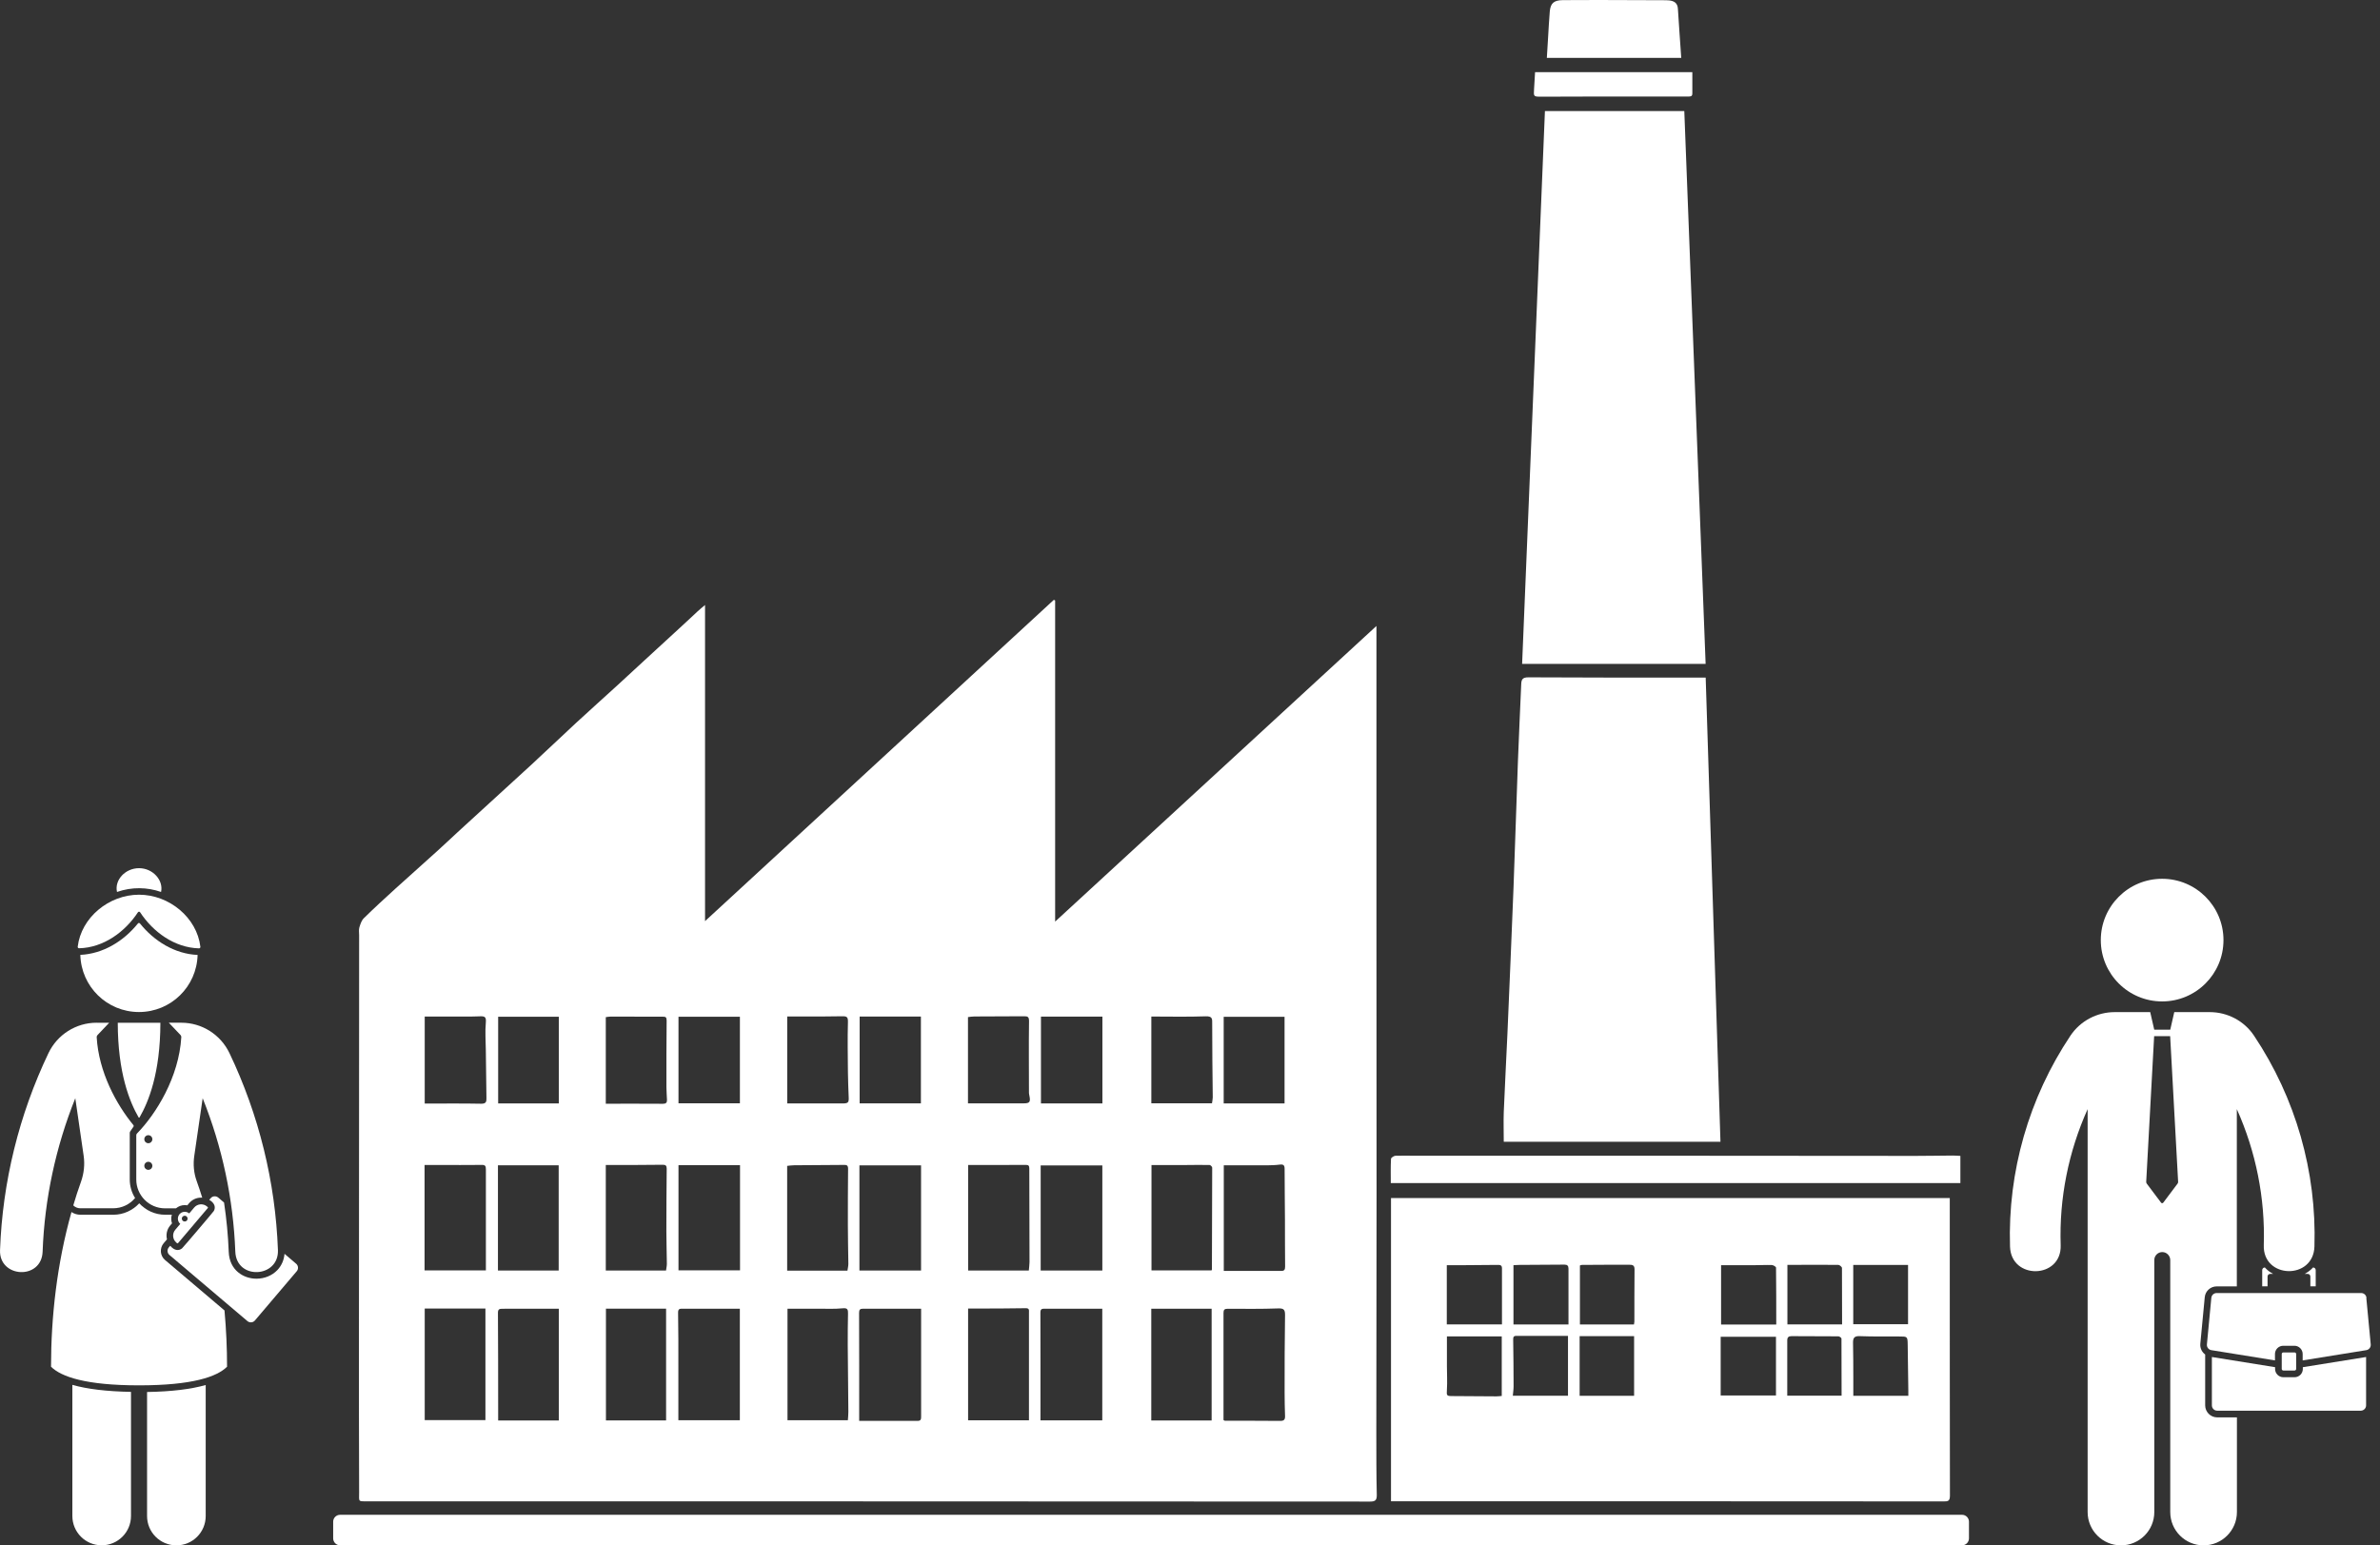
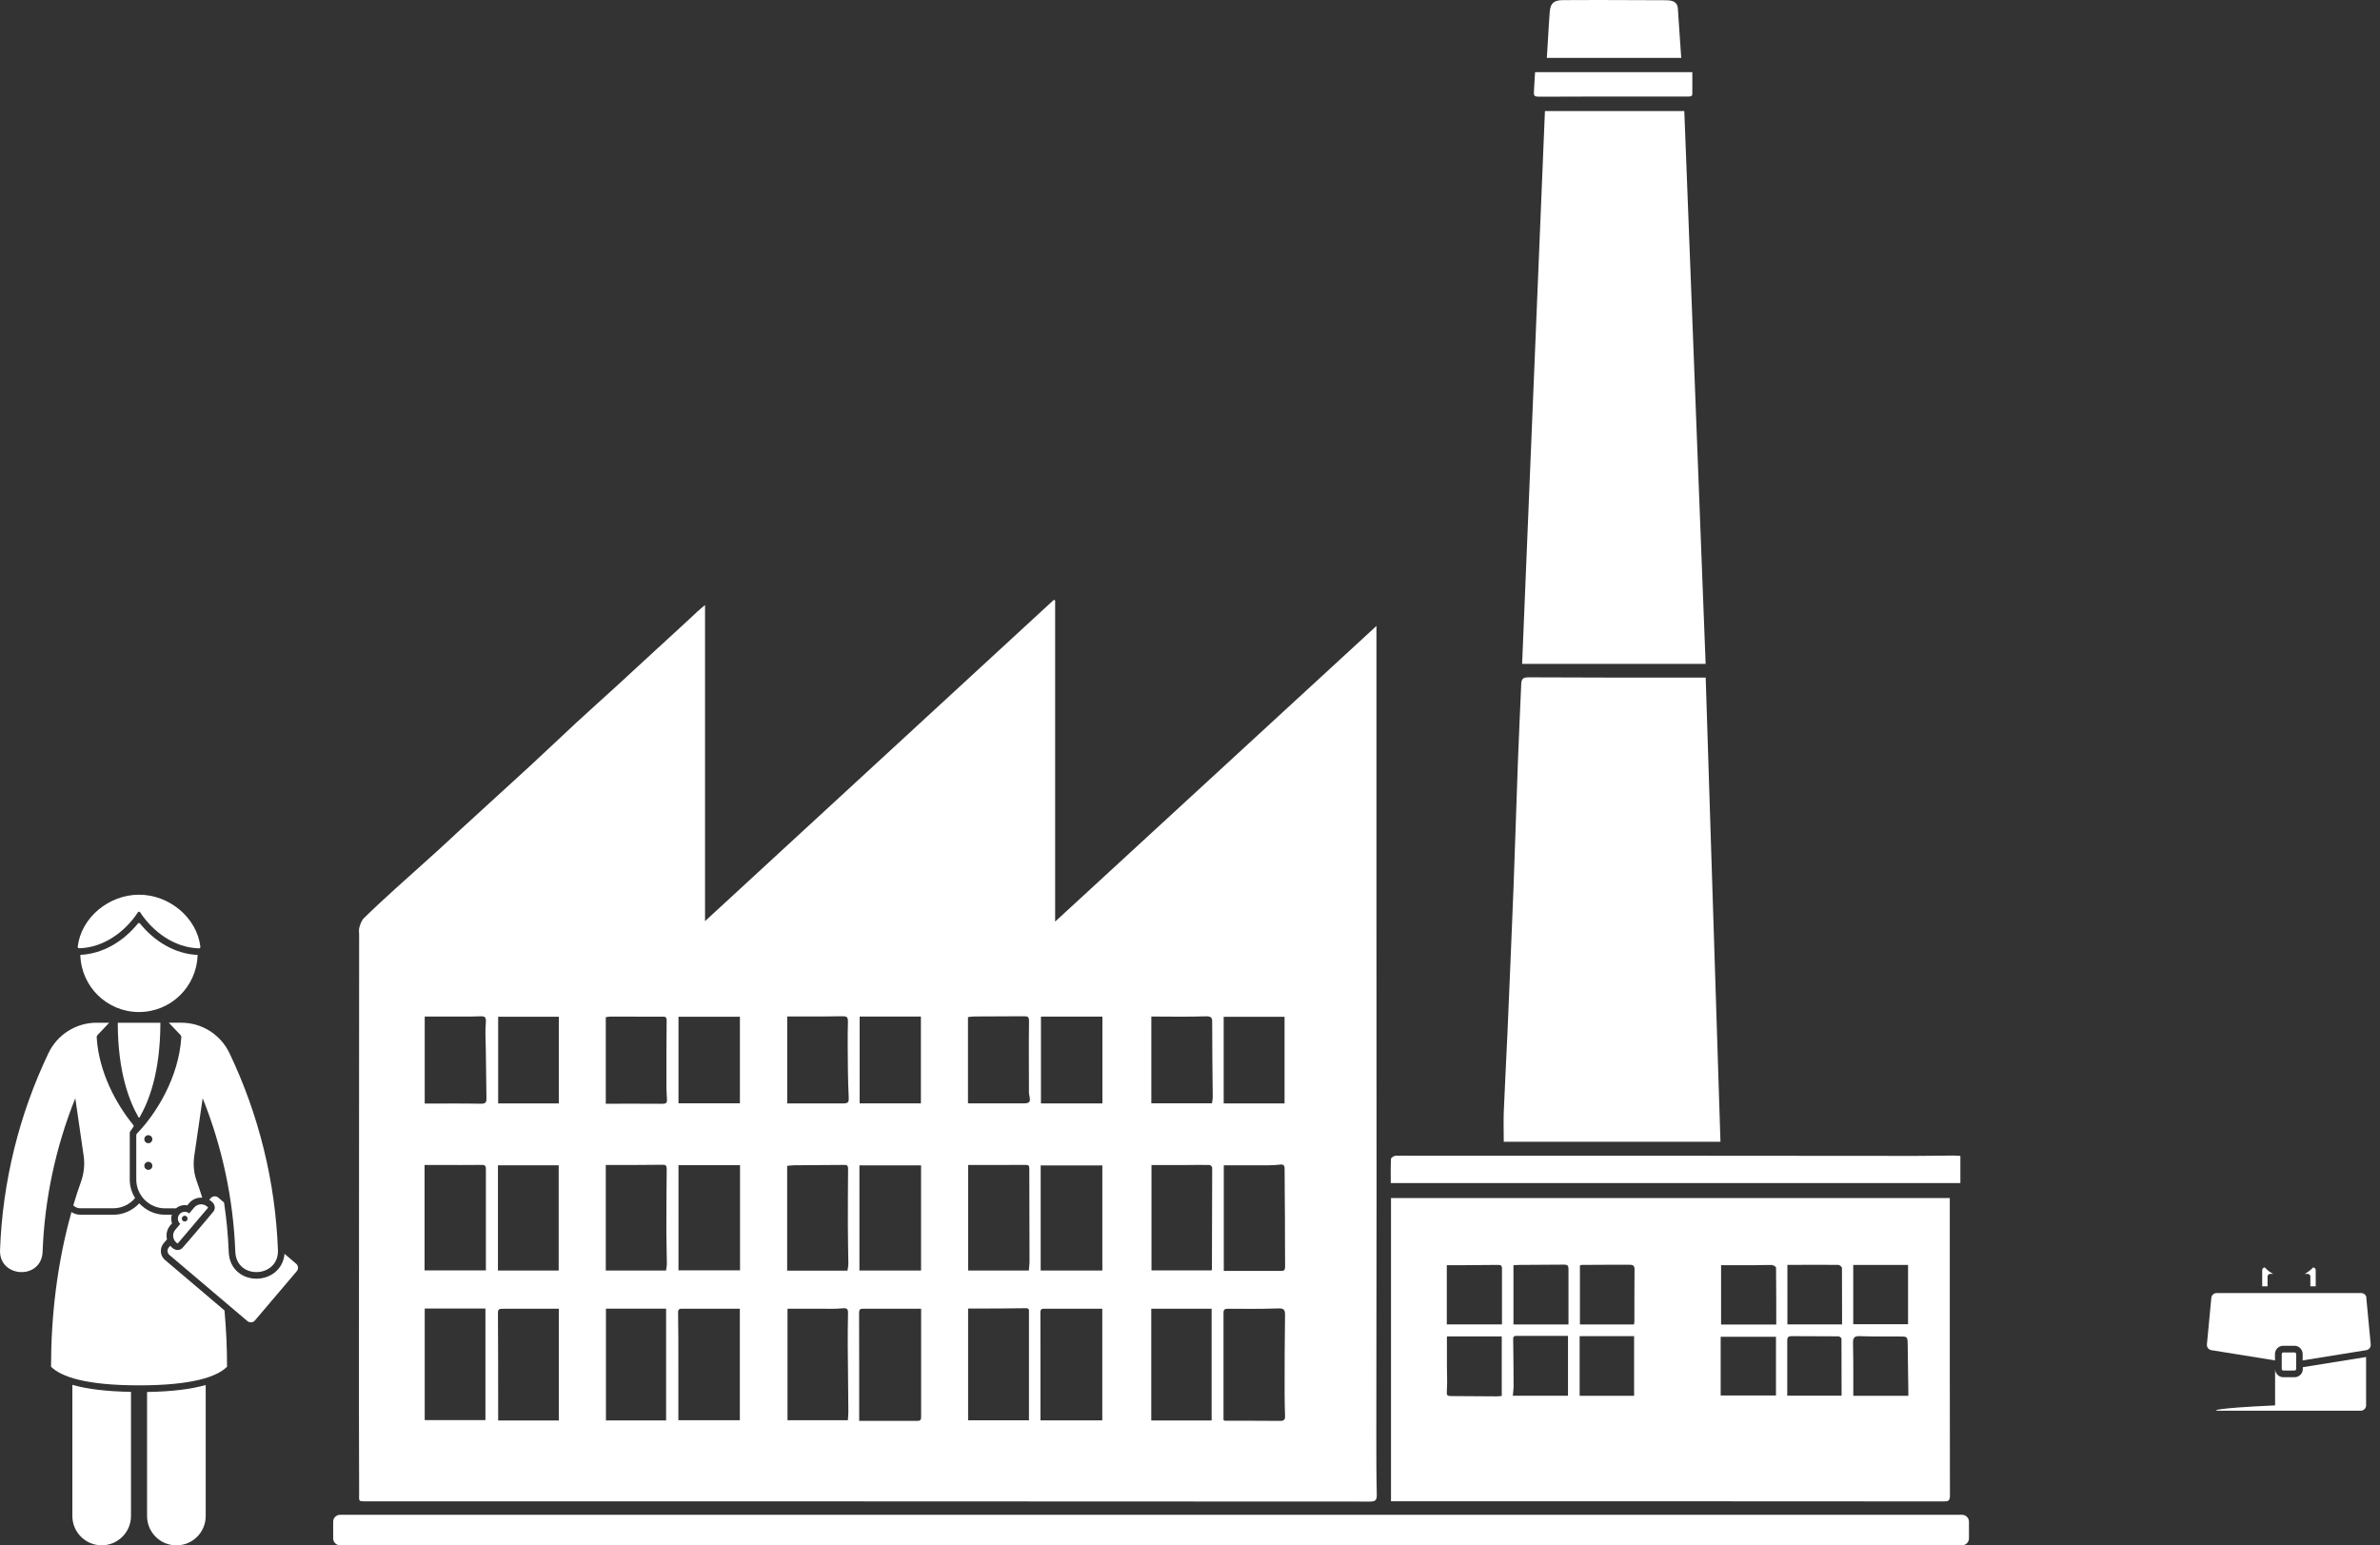
<svg xmlns="http://www.w3.org/2000/svg" width="77" height="50" viewBox="0 0 77 50" fill="none">
  <rect x="0" y="0" width="77" height="50" fill="#333333" stroke="none" />
-   <path d="M69.951 32.401C71.047 32.401 71.936 31.513 71.936 30.417C71.936 29.321 71.047 28.433 69.951 28.433C68.855 28.433 67.967 29.321 67.967 30.417C67.967 31.513 68.855 32.401 69.951 32.401Z" fill="white" />
  <path d="M73.873 44.343H74.236C74.264 44.343 74.288 44.32 74.288 44.291V43.809C74.288 43.781 74.264 43.758 74.236 43.758H73.873C73.844 43.758 73.821 43.781 73.821 43.809V44.291C73.821 44.32 73.844 44.343 73.873 44.343Z" fill="white" />
  <path d="M76.563 41.993C76.554 41.903 76.48 41.836 76.391 41.836H71.716C71.626 41.836 71.552 41.903 71.543 41.993L71.4 43.498C71.391 43.587 71.454 43.67 71.543 43.684L73.602 44.016V43.809C73.602 43.661 73.723 43.542 73.868 43.542H74.232C74.379 43.542 74.498 43.663 74.498 43.809V44.016L76.557 43.684C76.646 43.67 76.709 43.587 76.7 43.498L76.557 41.993H76.563Z" fill="white" />
-   <path d="M74.503 44.235V44.294C74.503 44.442 74.382 44.56 74.236 44.56H73.873C73.725 44.56 73.606 44.439 73.606 44.294V44.235L71.561 43.906V45.471C71.561 45.565 71.637 45.643 71.734 45.643H76.377C76.471 45.643 76.55 45.567 76.55 45.471V43.906L74.505 44.235H74.503Z" fill="white" />
+   <path d="M74.503 44.235V44.294C74.503 44.442 74.382 44.56 74.236 44.56H73.873C73.725 44.56 73.606 44.439 73.606 44.294V44.235V45.471C71.561 45.565 71.637 45.643 71.734 45.643H76.377C76.471 45.643 76.55 45.567 76.55 45.471V43.906L74.505 44.235H74.503Z" fill="white" />
  <path d="M73.297 41.033C73.297 41.033 73.283 41.018 73.276 41.009H73.274C73.227 41.009 73.189 41.047 73.189 41.094V41.619H73.362V41.303C73.362 41.255 73.4 41.217 73.447 41.217H73.543C73.451 41.168 73.368 41.107 73.297 41.033Z" fill="white" />
  <path d="M74.835 41.009C74.756 41.094 74.664 41.163 74.563 41.217H74.662C74.709 41.217 74.747 41.255 74.747 41.303V41.619H74.92V41.094C74.92 41.047 74.882 41.009 74.835 41.009Z" fill="white" />
-   <path d="M71.731 45.859C71.519 45.859 71.344 45.684 71.344 45.471V43.825C71.238 43.747 71.173 43.617 71.187 43.477L71.33 41.973C71.348 41.773 71.516 41.621 71.716 41.621H72.368C72.368 38.995 72.368 36.531 72.368 35.886C72.985 37.262 73.288 38.767 73.24 40.289C73.205 41.379 74.846 41.419 74.879 40.332C74.954 37.908 74.27 35.522 72.924 33.509C72.606 33.031 72.066 32.747 71.492 32.747H70.344L70.214 33.316H69.696L69.566 32.747H68.418C67.844 32.747 67.305 33.031 66.985 33.509C65.64 35.522 64.954 37.908 65.03 40.332C65.063 41.422 66.705 41.381 66.669 40.289C66.619 38.767 66.922 37.262 67.541 35.886C67.541 37.307 67.541 47.507 67.541 48.922C67.541 49.518 68.023 50 68.619 50C69.216 50 69.698 49.518 69.698 48.922V40.769C69.698 40.626 69.814 40.511 69.956 40.511C70.097 40.511 70.214 40.628 70.214 40.769V48.922C70.214 49.518 70.696 50 71.292 50C71.888 50 72.371 49.518 72.371 48.922V45.859H71.734H71.731ZM70.451 38.296L69.987 38.913C69.969 38.935 69.936 38.935 69.918 38.913L69.454 38.296C69.442 38.28 69.436 38.26 69.436 38.24L69.693 33.525H70.211L70.469 38.24C70.469 38.26 70.465 38.28 70.451 38.296Z" fill="white" />
  <path d="M6.438 30.684C5.649 30.663 4.953 30.157 4.534 29.518C4.516 29.491 4.48 29.491 4.462 29.518C4.045 30.152 3.348 30.663 2.559 30.681C2.532 30.681 2.512 30.659 2.514 30.632C2.626 29.686 3.523 28.948 4.498 28.948C5.474 28.948 6.371 29.688 6.483 30.634C6.485 30.661 6.465 30.684 6.438 30.684Z" fill="white" />
  <path d="M4.53 29.881C4.985 30.446 5.649 30.865 6.393 30.897C6.366 31.922 5.53 32.744 4.496 32.744C3.462 32.744 2.626 31.922 2.599 30.895C3.332 30.861 3.998 30.455 4.462 29.879C4.48 29.857 4.512 29.857 4.527 29.879L4.53 29.881Z" fill="white" />
-   <path d="M3.785 28.856C3.7 28.477 4.048 28.09 4.498 28.09C4.949 28.09 5.294 28.484 5.211 28.859C4.763 28.704 4.272 28.691 3.785 28.859V28.856Z" fill="white" />
  <path d="M5.671 39.789C5.566 39.912 5.581 40.099 5.705 40.204L5.731 40.226C5.731 40.226 5.749 40.231 5.756 40.226L6.725 39.083C6.725 39.083 6.729 39.065 6.725 39.058L6.698 39.036C6.575 38.93 6.388 38.946 6.283 39.069L6.122 39.26C6.027 39.181 5.886 39.193 5.808 39.285C5.729 39.379 5.74 39.52 5.832 39.599L5.671 39.789ZM6.036 39.356C6.075 39.39 6.081 39.448 6.048 39.489C6.014 39.527 5.956 39.533 5.915 39.5C5.877 39.466 5.871 39.408 5.904 39.368C5.938 39.33 5.996 39.323 6.036 39.356Z" fill="white" />
  <path d="M5.507 40.307C5.646 40.471 5.785 40.473 5.888 40.392C5.915 40.372 6.9 39.213 6.918 39.181C6.98 39.069 6.956 38.93 6.77 38.82L6.817 38.767C6.877 38.695 6.987 38.686 7.059 38.746L7.249 38.908C7.328 39.437 7.38 39.968 7.4 40.502C7.422 41.101 7.88 41.372 8.297 41.372C8.557 41.372 8.803 41.271 8.971 41.096C9.108 40.953 9.187 40.773 9.205 40.567L9.581 40.888C9.653 40.948 9.662 41.058 9.601 41.13L8.247 42.724C8.187 42.796 8.077 42.805 8.005 42.744L5.48 40.603C5.409 40.542 5.4 40.432 5.46 40.361L5.507 40.307Z" fill="white" />
  <path d="M4.238 45.036V49.049C4.238 49.574 3.814 49.998 3.29 49.998C2.765 49.998 2.341 49.574 2.341 49.049V44.807C2.821 44.944 3.453 45.02 4.238 45.034V45.036Z" fill="white" />
  <path d="M6.655 44.809V49.051C6.655 49.576 6.232 50 5.707 50C5.182 50 4.758 49.576 4.758 49.051V45.038C5.543 45.025 6.178 44.948 6.655 44.812V44.809Z" fill="white" />
  <path d="M3.128 33.092H3.532L3.153 33.491C3.137 33.509 3.128 33.531 3.128 33.556C3.193 34.686 3.765 35.735 4.317 36.404C4.328 36.419 4.33 36.439 4.317 36.455C4.274 36.518 4.232 36.578 4.211 36.61C4.202 36.623 4.198 36.639 4.198 36.657V38.164C4.198 38.381 4.263 38.594 4.371 38.762C4.2 38.966 3.945 39.094 3.66 39.094H2.597C2.512 39.094 2.431 39.06 2.371 39C2.447 38.742 2.53 38.484 2.622 38.231C2.716 37.964 2.747 37.679 2.707 37.399L2.436 35.533C1.803 37.112 1.442 38.789 1.379 40.495C1.346 41.424 -0.033 41.35 0.001 40.448C0.081 38.238 0.617 36.067 1.568 34.074C1.855 33.473 2.46 33.09 3.126 33.09L3.128 33.092Z" fill="white" />
  <path d="M5.189 33.092C5.187 34.724 4.803 35.655 4.514 36.155C4.507 36.166 4.492 36.166 4.485 36.155C4.196 35.652 3.812 34.722 3.81 33.092H5.189Z" fill="white" />
  <path d="M4.409 36.733V38.164C4.409 38.67 4.819 39.096 5.341 39.096H5.693C5.772 39.029 5.873 38.991 5.978 38.991C6.005 38.991 6.034 38.993 6.061 38.998L6.119 38.928C6.216 38.814 6.357 38.749 6.507 38.749C6.519 38.749 6.532 38.751 6.543 38.751C6.487 38.572 6.429 38.392 6.364 38.215C6.27 37.955 6.245 37.675 6.285 37.401L6.557 35.533C7.191 37.112 7.548 38.791 7.613 40.495C7.646 41.424 9.025 41.35 8.992 40.448C8.911 38.238 8.375 36.067 7.424 34.074C7.137 33.473 6.532 33.09 5.866 33.09H5.462L5.841 33.489C5.857 33.507 5.866 33.529 5.866 33.554C5.79 34.852 5.05 36.042 4.433 36.673C4.418 36.688 4.409 36.708 4.409 36.731V36.733ZM4.669 37.72C4.669 37.648 4.727 37.59 4.799 37.59C4.871 37.59 4.929 37.648 4.929 37.72C4.929 37.791 4.871 37.85 4.799 37.85C4.727 37.85 4.669 37.791 4.669 37.72ZM4.669 36.859C4.669 36.787 4.727 36.729 4.799 36.729C4.871 36.729 4.929 36.787 4.929 36.859C4.929 36.93 4.871 36.989 4.799 36.989C4.727 36.989 4.669 36.93 4.669 36.859Z" fill="white" />
  <path d="M2.314 39.217C2.4 39.273 2.498 39.303 2.604 39.303H3.666C3.998 39.303 4.297 39.159 4.505 38.933C4.714 39.159 5.012 39.303 5.344 39.303H5.559C5.543 39.354 5.536 39.408 5.541 39.464C5.543 39.504 5.552 39.542 5.566 39.581L5.507 39.65C5.397 39.778 5.366 39.946 5.402 40.099L5.297 40.222C5.229 40.3 5.198 40.401 5.205 40.504C5.214 40.608 5.261 40.702 5.341 40.769L7.263 42.399C7.319 43.016 7.346 43.625 7.346 44.22C7.021 44.545 6.225 44.823 4.498 44.823C2.774 44.823 1.978 44.545 1.651 44.22C1.651 42.612 1.841 40.892 2.312 39.217H2.314Z" fill="white" />
  <path d="M22.81 19.574V29.803C26.588 26.323 30.341 22.865 34.095 19.408L34.137 19.428V29.818C37.615 26.619 41.063 23.444 44.532 20.253C44.532 20.543 44.532 20.798 44.532 21.056C44.532 23.951 44.532 26.843 44.532 29.738C44.532 32.704 44.536 35.67 44.536 38.637C44.536 41.213 44.53 43.791 44.528 46.368C44.528 47.033 44.528 47.699 44.543 48.368C44.545 48.536 44.496 48.583 44.33 48.583C38.27 48.578 32.209 48.576 26.149 48.576C21.716 48.576 17.283 48.576 12.85 48.576C12.539 48.576 12.229 48.578 11.918 48.576C11.572 48.574 11.619 48.603 11.619 48.287C11.615 46.67 11.61 45.054 11.613 43.437C11.613 39.042 11.617 34.65 11.619 30.256C11.619 30.172 11.604 30.083 11.626 30.007C11.658 29.901 11.696 29.782 11.772 29.708C12.104 29.381 12.447 29.067 12.792 28.753C13.252 28.336 13.716 27.926 14.175 27.509C14.389 27.316 14.597 27.116 14.81 26.921C15.599 26.199 16.393 25.477 17.18 24.753C17.669 24.303 18.149 23.841 18.637 23.39C19.081 22.98 19.532 22.578 19.978 22.17C20.252 21.919 20.523 21.666 20.797 21.415C21.245 21.002 21.696 20.59 22.144 20.177C22.288 20.045 22.427 19.91 22.57 19.78C22.646 19.711 22.725 19.646 22.817 19.569L22.81 19.574ZM21.949 45.951H23.936V42.343C23.873 42.343 23.823 42.343 23.774 42.343C23.214 42.343 22.653 42.343 22.093 42.343C22.005 42.343 21.936 42.336 21.938 42.471C21.949 43.042 21.947 43.614 21.947 44.184C21.947 44.771 21.947 45.359 21.947 45.948L21.949 45.951ZM39.586 45.946C39.61 45.959 39.619 45.968 39.628 45.968C40.227 45.968 40.826 45.968 41.424 45.973C41.543 45.973 41.579 45.928 41.575 45.816C41.566 45.56 41.561 45.307 41.561 45.051C41.561 44.22 41.561 43.388 41.575 42.554C41.577 42.374 41.536 42.327 41.348 42.334C40.806 42.354 40.261 42.347 39.718 42.345C39.615 42.345 39.584 42.379 39.584 42.48C39.586 43.637 39.584 44.796 39.584 45.946H39.586ZM27.799 45.973C28.44 45.973 29.061 45.973 29.682 45.973C29.799 45.973 29.801 45.915 29.801 45.825C29.801 44.78 29.801 43.738 29.801 42.693C29.801 42.578 29.801 42.464 29.801 42.343C29.166 42.343 28.545 42.343 27.924 42.343C27.826 42.343 27.794 42.372 27.794 42.477C27.799 43.632 27.797 44.787 27.797 45.971L27.799 45.973ZM33.664 45.955H35.662V42.343C35.588 42.343 35.528 42.343 35.467 42.343C34.911 42.343 34.357 42.343 33.801 42.343C33.714 42.343 33.66 42.347 33.66 42.466C33.664 43.625 33.662 44.785 33.662 45.953L33.664 45.955ZM31.323 45.953H33.29C33.29 45.621 33.29 45.303 33.29 44.982C33.29 44.143 33.29 43.305 33.29 42.466C33.29 42.397 33.308 42.325 33.187 42.327C32.682 42.336 32.178 42.336 31.671 42.338C31.557 42.338 31.442 42.338 31.321 42.338V45.953H31.323ZM13.741 45.948H15.705V42.338H13.741V45.948ZM37.247 45.959H39.2V42.343H37.247V45.959ZM18.079 45.959V42.343C17.998 42.343 17.94 42.343 17.88 42.343C17.335 42.343 16.792 42.347 16.25 42.345C16.155 42.345 16.11 42.363 16.11 42.475C16.117 43.507 16.117 44.54 16.117 45.572C16.117 45.702 16.117 45.832 16.117 45.959H18.079ZM27.431 45.953C27.438 45.854 27.447 45.767 27.447 45.679C27.442 44.957 27.431 44.238 27.427 43.516C27.427 43.177 27.427 42.838 27.436 42.5C27.438 42.374 27.424 42.314 27.263 42.33C27.005 42.356 26.743 42.343 26.483 42.343C26.151 42.343 25.819 42.343 25.478 42.343V45.951H27.431V45.953ZM21.55 45.957V42.341H19.604V45.957H21.55ZM23.942 37.699H21.951V41.101H23.942V37.699ZM39.593 37.704V41.121C40.22 41.121 40.837 41.121 41.451 41.121C41.554 41.121 41.577 41.078 41.577 40.98C41.57 40.475 41.575 39.971 41.572 39.466C41.57 38.917 41.561 38.368 41.561 37.818C41.561 37.697 41.519 37.666 41.4 37.681C41.263 37.699 41.124 37.702 40.985 37.704C40.525 37.706 40.066 37.704 39.595 37.704H39.593ZM35.664 41.108V37.708H33.669V41.108H35.664ZM29.799 37.706H27.805V41.108H29.799V37.706ZM15.72 41.105C15.72 40.991 15.72 40.888 15.72 40.782C15.72 39.8 15.718 38.818 15.72 37.834C15.72 37.724 15.696 37.688 15.584 37.691C15.124 37.697 14.664 37.693 14.205 37.693C14.048 37.693 13.889 37.693 13.736 37.693V41.103H15.72V41.105ZM33.285 41.108C33.294 41.004 33.308 40.917 33.308 40.832C33.308 39.823 33.301 38.814 33.301 37.805C33.301 37.715 33.272 37.688 33.187 37.691C32.844 37.693 32.503 37.691 32.16 37.693C31.88 37.693 31.599 37.693 31.323 37.693V41.108H33.285ZM16.11 41.108H18.075V37.704H16.11V41.108ZM37.254 41.103H39.198C39.207 41.083 39.209 41.078 39.209 41.074C39.214 39.975 39.218 38.877 39.218 37.778C39.218 37.749 39.162 37.693 39.133 37.693C38.857 37.688 38.584 37.693 38.308 37.695C37.953 37.695 37.602 37.695 37.254 37.695V41.103ZM27.418 41.11C27.429 41.031 27.447 40.962 27.447 40.892C27.442 40.471 27.431 40.049 27.431 39.628C27.431 39.022 27.431 38.419 27.438 37.814C27.438 37.699 27.389 37.688 27.297 37.691C26.765 37.697 26.232 37.697 25.698 37.702C25.617 37.702 25.537 37.715 25.467 37.722V41.112H27.418V41.11ZM19.599 37.695V41.108H21.548C21.557 41.031 21.575 40.962 21.575 40.892C21.572 40.542 21.559 40.193 21.559 39.843C21.559 39.166 21.563 38.489 21.57 37.812C21.57 37.713 21.534 37.686 21.445 37.686C21.135 37.691 20.823 37.693 20.514 37.693C20.209 37.693 19.906 37.693 19.599 37.693V37.695ZM41.559 35.702V32.899H39.59V35.702H41.559ZM23.938 35.697V32.897H21.951V35.697H23.938ZM29.794 35.699V32.89H27.812V35.699H29.794ZM33.678 32.892V35.702H35.666V32.892H33.678ZM31.319 35.699C31.92 35.699 32.519 35.699 33.115 35.699C33.315 35.699 33.346 35.657 33.303 35.446C33.299 35.419 33.29 35.392 33.29 35.363C33.29 34.592 33.281 33.821 33.292 33.049C33.294 32.901 33.256 32.881 33.133 32.881C32.595 32.886 32.057 32.883 31.518 32.888C31.449 32.888 31.382 32.901 31.317 32.908V35.697L31.319 35.699ZM13.741 35.706C14.362 35.706 14.965 35.699 15.568 35.711C15.727 35.713 15.741 35.643 15.738 35.525C15.732 35.009 15.725 34.493 15.718 33.98C15.714 33.679 15.691 33.379 15.718 33.083C15.734 32.901 15.684 32.877 15.527 32.883C15.229 32.895 14.929 32.89 14.628 32.89C14.337 32.89 14.043 32.89 13.741 32.89V35.708V35.706ZM18.079 35.702V32.897H16.117V35.702H18.079ZM37.249 32.89V35.697H39.211C39.22 35.625 39.236 35.567 39.236 35.507C39.229 34.715 39.216 33.921 39.218 33.13C39.218 32.971 39.234 32.877 39.012 32.883C38.427 32.904 37.839 32.89 37.249 32.89ZM25.469 35.702C26.072 35.702 26.66 35.702 27.247 35.702C27.442 35.702 27.465 35.675 27.458 35.502C27.447 35.231 27.436 34.962 27.433 34.691C27.429 34.152 27.418 33.614 27.433 33.076C27.438 32.91 27.404 32.879 27.252 32.881C26.808 32.892 26.364 32.888 25.92 32.888C25.767 32.888 25.615 32.888 25.469 32.888V35.699V35.702ZM19.599 35.711C20.229 35.711 20.837 35.708 21.447 35.713C21.543 35.713 21.581 35.679 21.579 35.592C21.575 35.455 21.561 35.316 21.561 35.179C21.561 34.457 21.559 33.738 21.568 33.016C21.568 32.908 21.53 32.895 21.447 32.895C20.882 32.895 20.317 32.892 19.752 32.892C19.698 32.892 19.646 32.904 19.599 32.91V35.713V35.711Z" fill="white" />
  <path d="M45.003 48.574V38.762H63.081C63.081 39.246 63.081 39.733 63.081 40.22C63.081 42.946 63.081 45.672 63.086 48.399C63.086 48.581 63.003 48.578 62.875 48.578C60.115 48.576 57.355 48.574 54.595 48.574C51.458 48.574 48.319 48.574 45.182 48.574C45.128 48.574 45.075 48.574 45.005 48.574H45.003ZM59.958 42.845H61.731V40.928H59.958V42.845ZM55.669 45.15H57.458V43.251H55.669V45.15ZM48.586 43.24H46.812C46.812 43.574 46.812 43.89 46.812 44.206C46.812 44.455 46.828 44.706 46.812 44.955C46.801 45.159 46.797 45.17 47.001 45.17C47.471 45.17 47.942 45.177 48.415 45.179C48.474 45.179 48.532 45.17 48.586 45.166V43.24ZM50.729 43.222C50.164 43.222 49.61 43.222 49.057 43.222C48.96 43.222 48.956 43.271 48.956 43.35C48.965 43.85 48.967 44.347 48.969 44.847C48.969 44.953 48.953 45.058 48.944 45.159H50.729V43.222ZM61.74 45.161C61.74 45.103 61.74 45.047 61.74 44.993C61.734 44.504 61.727 44.018 61.72 43.529C61.716 43.235 61.716 43.242 61.433 43.242C61.012 43.242 60.59 43.246 60.169 43.231C59.994 43.224 59.949 43.287 59.951 43.446C59.96 43.818 59.958 44.188 59.96 44.56C59.96 44.755 59.96 44.95 59.96 45.161H61.74ZM51.106 43.231V45.161H52.868V43.231H51.106ZM57.467 42.856C57.467 42.224 57.467 41.619 57.46 41.016C57.46 40.984 57.373 40.933 57.326 40.93C57.137 40.924 56.949 40.935 56.761 40.935C56.395 40.935 56.032 40.935 55.682 40.935V42.856H57.469H57.467ZM59.597 42.85C59.597 42.231 59.597 41.628 59.593 41.025C59.593 40.991 59.519 40.928 59.478 40.926C59.068 40.919 58.657 40.924 58.247 40.924C58.106 40.924 57.965 40.924 57.828 40.924V42.85H59.597ZM59.581 45.157C59.581 44.538 59.581 43.924 59.577 43.309C59.577 43.285 59.512 43.237 59.476 43.237C58.971 43.233 58.467 43.235 57.962 43.231C57.864 43.231 57.823 43.269 57.823 43.368C57.823 43.957 57.823 44.547 57.823 45.157H59.579H59.581ZM50.745 42.854C50.745 42.244 50.745 41.646 50.745 41.047C50.745 40.955 50.707 40.917 50.615 40.917C50.133 40.921 49.651 40.921 49.169 40.926C49.099 40.926 49.03 40.933 48.965 40.935V42.854H50.745ZM48.593 42.852C48.593 42.24 48.593 41.637 48.593 41.033C48.593 40.926 48.525 40.926 48.449 40.926C48.077 40.93 47.707 40.933 47.335 40.935C47.153 40.935 46.974 40.935 46.808 40.935V42.852H48.593ZM52.864 42.854C52.87 42.805 52.877 42.782 52.877 42.762C52.877 42.197 52.877 41.63 52.882 41.065C52.882 40.919 52.794 40.921 52.696 40.921C52.191 40.921 51.687 40.921 51.182 40.926C51.157 40.926 51.133 40.939 51.115 40.944V42.854H52.861H52.864Z" fill="white" />
  <path d="M55.184 21.926C55.344 26.944 55.503 31.937 55.662 36.942H48.651C48.651 36.612 48.64 36.298 48.651 35.984C48.684 35.135 48.734 34.287 48.77 33.44C48.837 31.863 48.906 30.289 48.967 28.713C49.019 27.348 49.059 25.982 49.11 24.617C49.142 23.789 49.18 22.964 49.216 22.137C49.222 21.984 49.258 21.915 49.449 21.915C51.299 21.926 53.149 21.924 54.996 21.924C55.05 21.924 55.106 21.924 55.184 21.924V21.926Z" fill="white" />
  <path d="M54.492 3.594C54.722 9.551 54.951 15.509 55.182 21.48H49.245C49.492 15.509 49.736 9.554 49.983 3.594H54.492Z" fill="white" />
  <path d="M63.424 37.399V38.278H44.996C44.996 38.002 44.989 37.749 45.003 37.495C45.003 37.457 45.097 37.397 45.149 37.394C45.364 37.386 45.581 37.394 45.799 37.394C48.819 37.394 51.841 37.394 54.862 37.394C57.234 37.394 59.604 37.399 61.976 37.399C62.375 37.399 62.776 37.39 63.175 37.388C63.256 37.388 63.339 37.394 63.422 37.399H63.424Z" fill="white" />
  <path d="M54.393 1.872H50.045C50.059 1.65 50.07 1.442 50.084 1.233C50.102 0.946 50.115 0.657 50.14 0.37C50.164 0.103 50.274 0.009 50.554 0.004C50.942 0 51.33 0 51.72 0C52.413 0 53.108 0.004 53.801 0.007C53.868 0.007 53.935 0.007 54.001 0.013C54.162 0.031 54.274 0.094 54.285 0.285C54.317 0.809 54.357 1.336 54.393 1.872Z" fill="white" />
  <path d="M49.666 2.334H54.752C54.752 2.574 54.752 2.798 54.752 3.025C54.752 3.123 54.691 3.123 54.617 3.123C54.068 3.123 53.519 3.123 52.969 3.123C51.931 3.123 50.895 3.123 49.857 3.128C49.619 3.128 49.615 3.123 49.631 2.888C49.642 2.711 49.653 2.536 49.664 2.334H49.666Z" fill="white" />
  <path d="M63.478 49.011H11.003C10.879 49.011 10.779 49.112 10.779 49.235V49.774C10.779 49.897 10.879 49.998 11.003 49.998H63.478C63.602 49.998 63.702 49.897 63.702 49.774V49.235C63.702 49.112 63.602 49.011 63.478 49.011Z" fill="white" />
</svg>